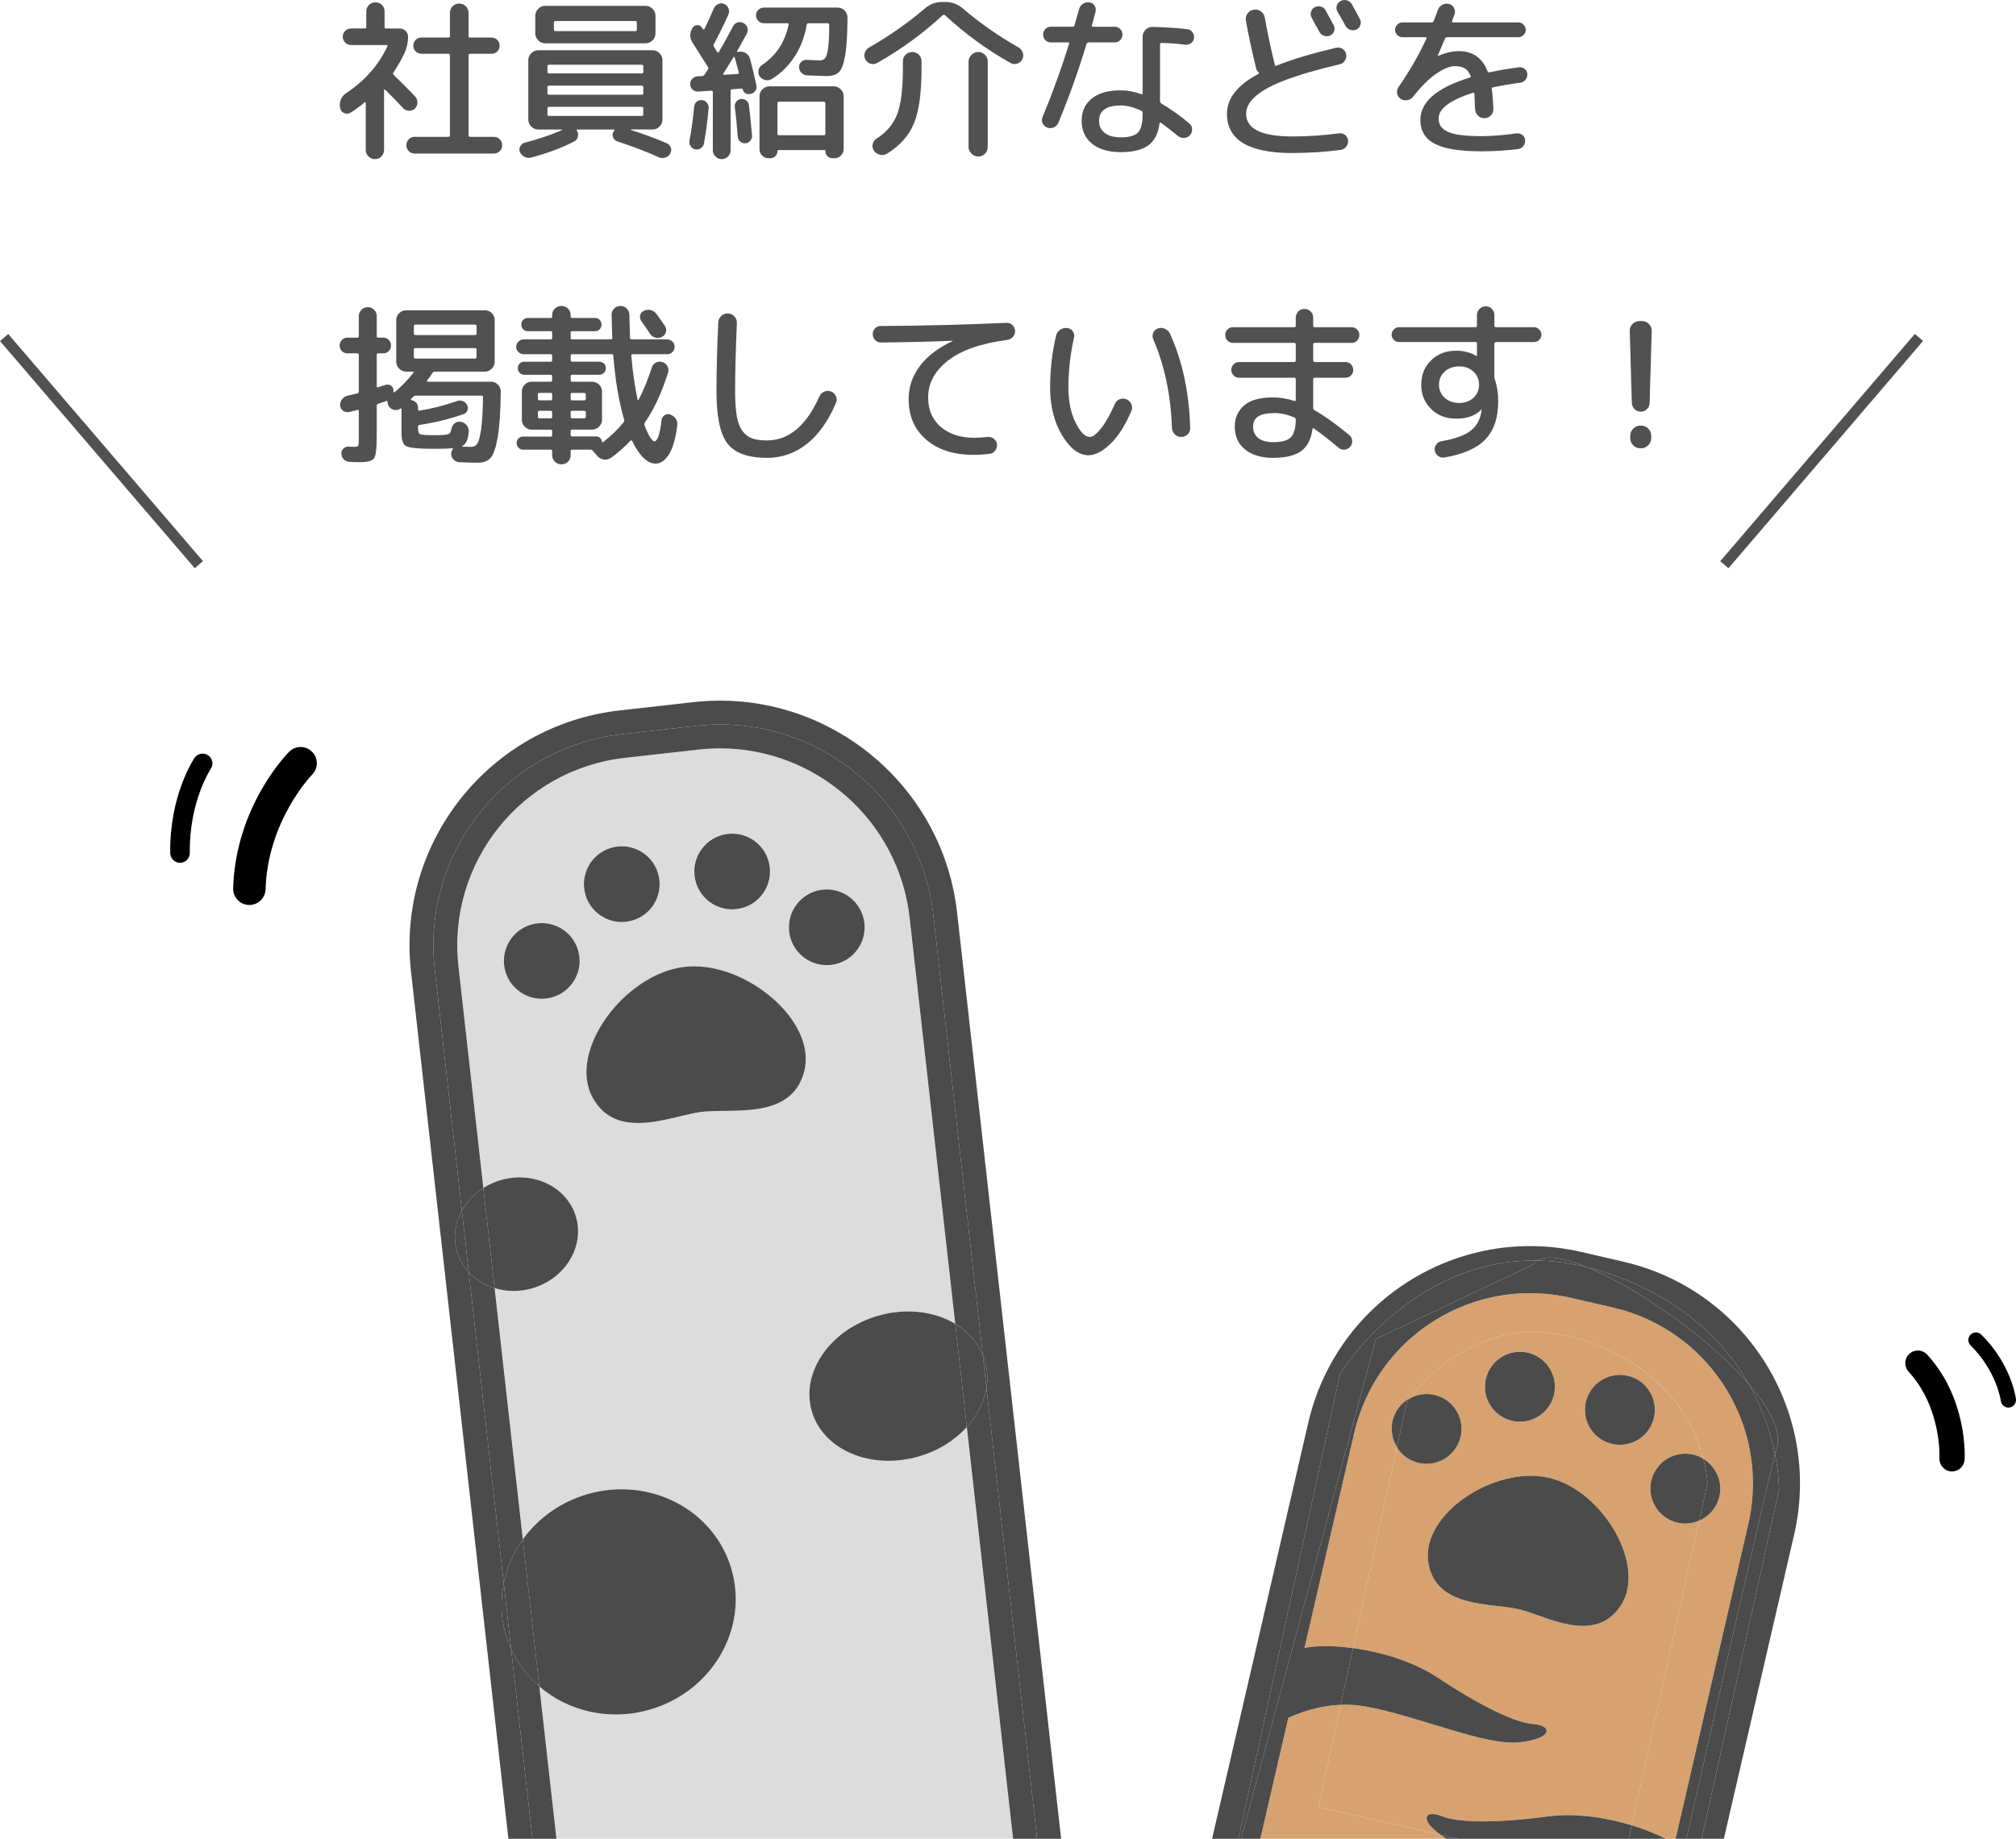
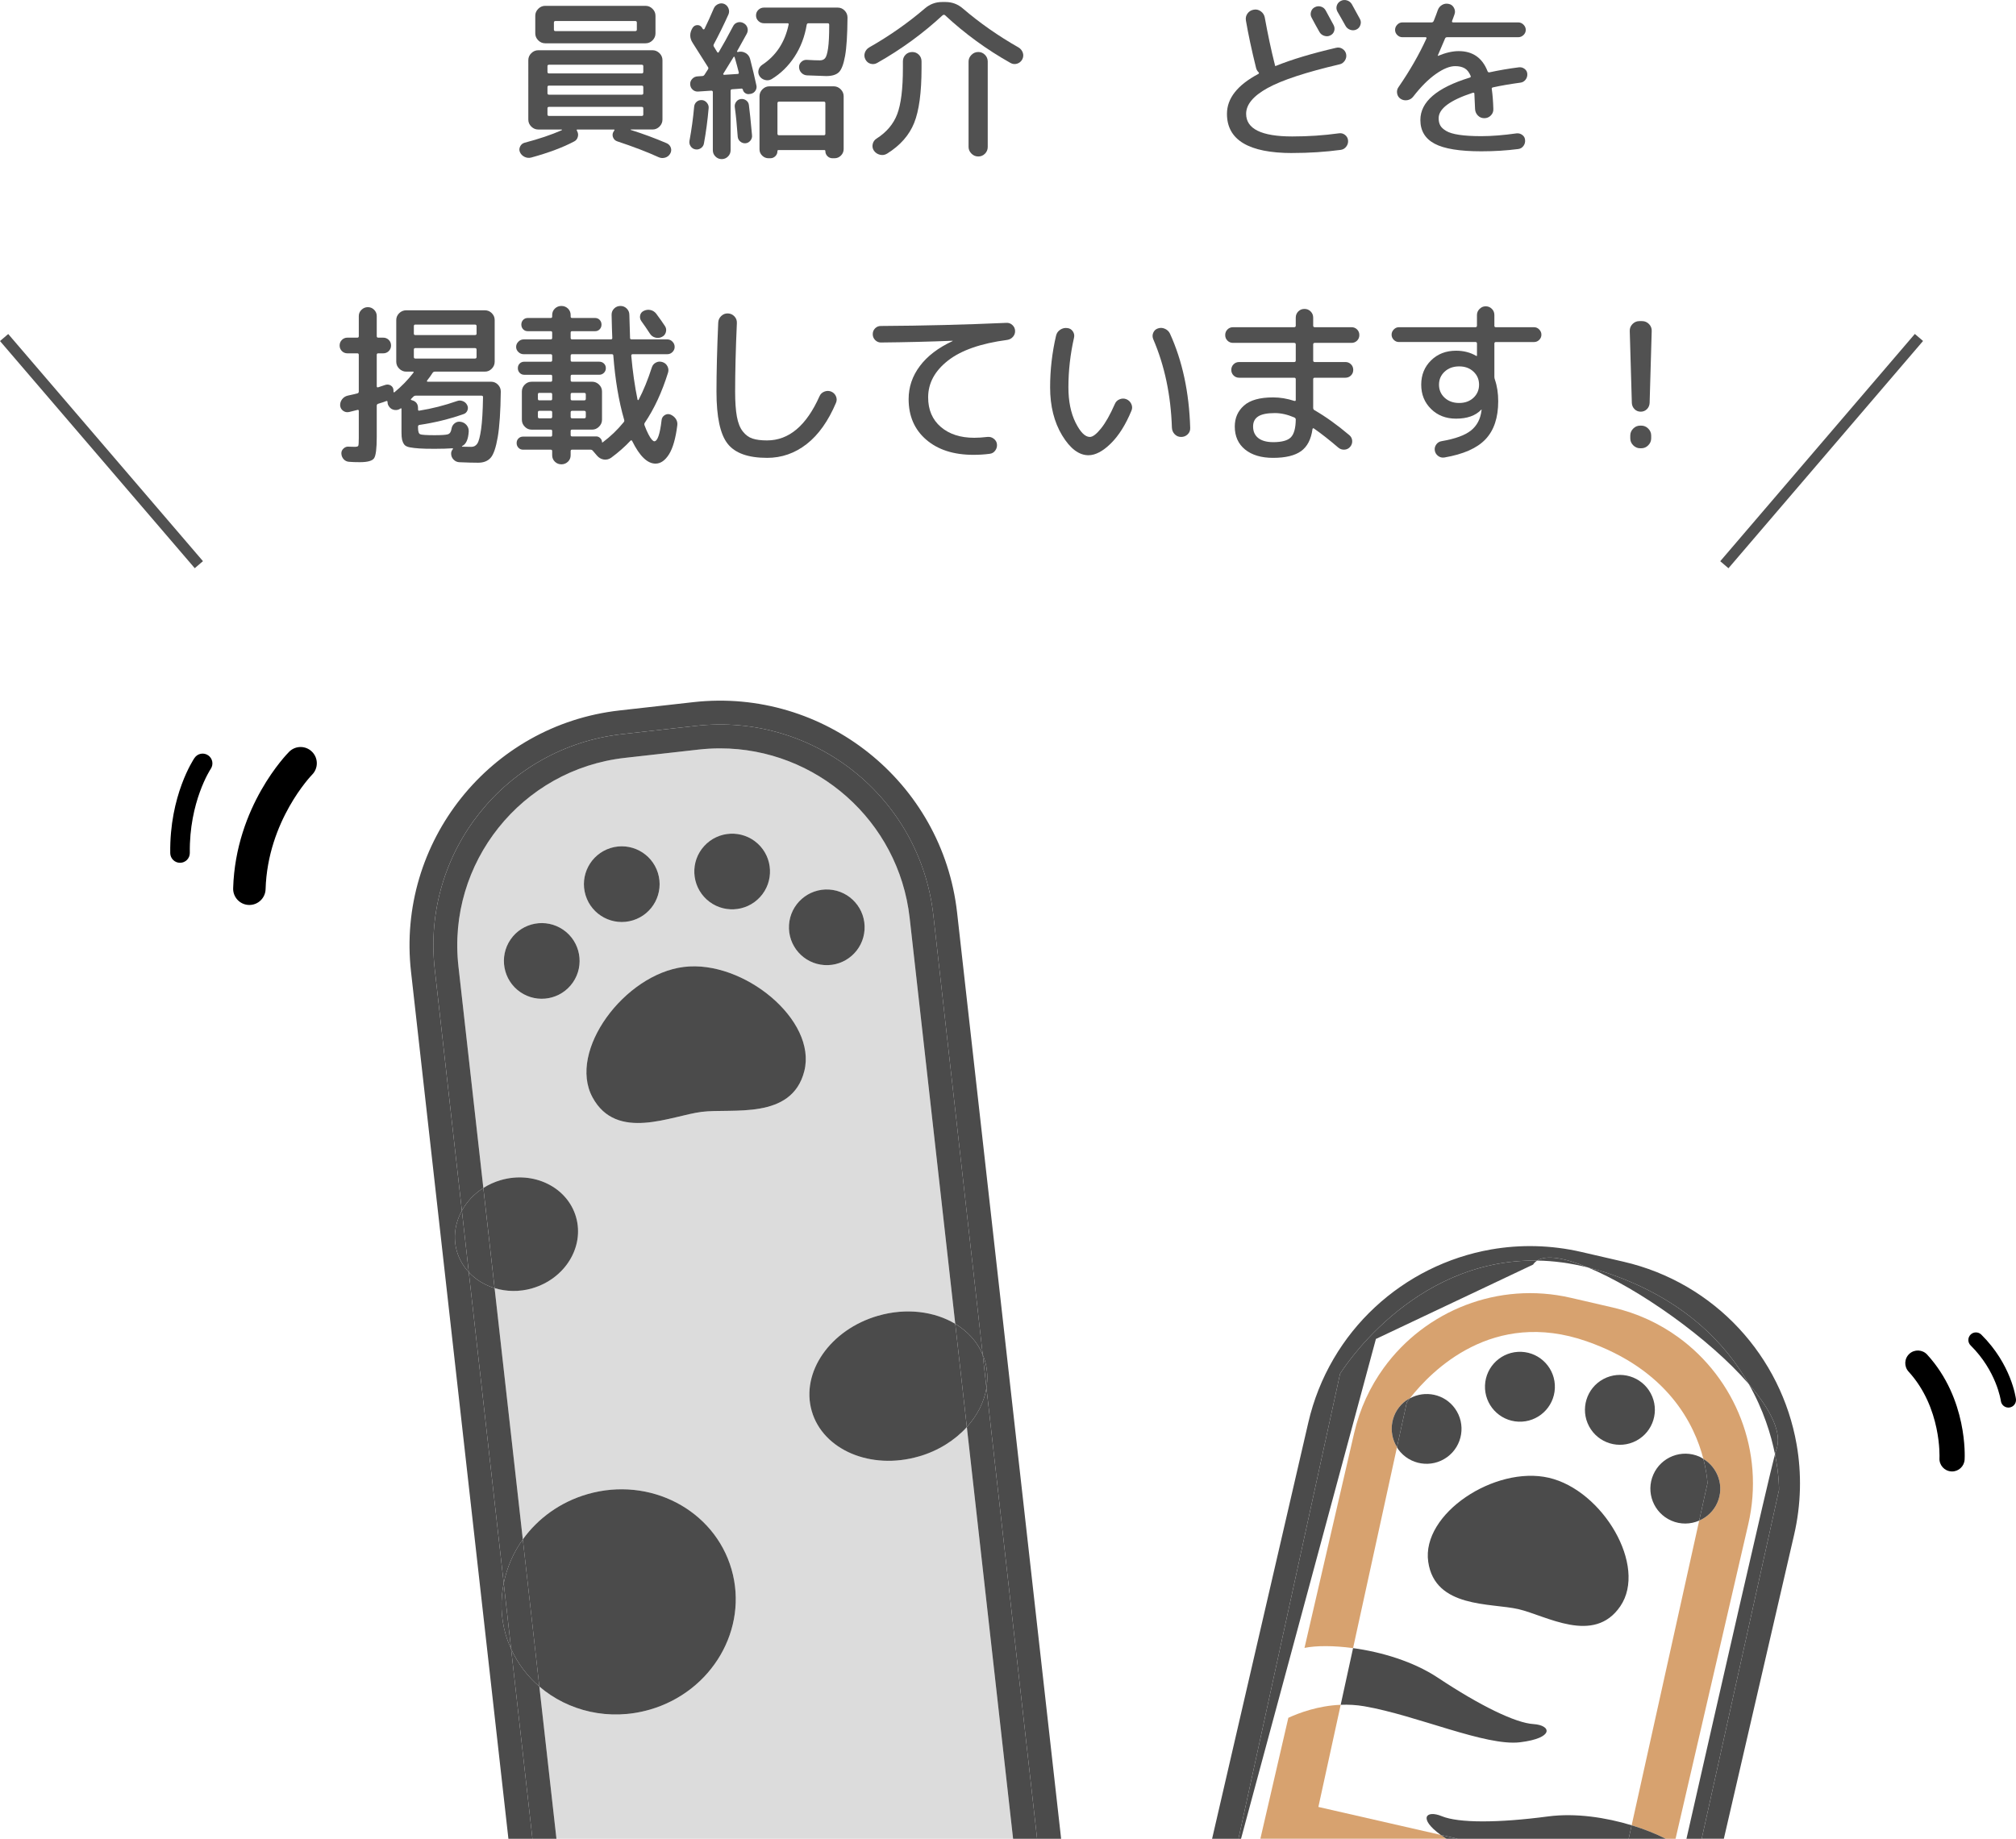
<svg xmlns="http://www.w3.org/2000/svg" id="_イヤー_2" viewBox="0 0 186.346 170">
  <defs>
    <style>.cls-1{fill:#4b4b4b;}.cls-2{fill:#dcdcdc;}.cls-3{fill:#515151;}.cls-4{fill:#d7a26f;}</style>
  </defs>
  <g id="_ザイン">
    <g>
      <rect class="cls-3" x="8.88" y="27.876" width="1" height="27.659" transform="translate(-24.883 16.145) rotate(-40.601)" />
      <rect class="cls-3" x="154.551" y="41.206" width="27.659" height="1" transform="translate(27.199 142.497) rotate(-49.435)" />
      <path d="M26.723,69.507c-.202,.202-4.945,5.041-5.172,12.616-.025,.828,.626,1.52,1.454,1.544,.016,0,.03,0,.046,0,.808,0,1.474-.643,1.498-1.455,.19-6.336,4.239-10.528,4.3-10.59,.583-.587,.58-1.534-.005-2.118-.587-.588-1.536-.586-2.121,.002Z" />
      <path d="M17.982,70.068c-.095,.14-2.32,3.468-2.246,8.808,.007,.495,.41,.892,.904,.892h.013c.499-.007,.898-.417,.892-.917-.065-4.722,1.9-7.715,1.934-7.765,.279-.413,.173-.975-.239-1.255-.414-.282-.976-.175-1.257,.237Z" />
-       <path class="cls-4" d="M133.172,169.643c-2.118-1.536-1.343-2.327,.097-1.73,1.539,.637,5.189,.637,9.823,.023,2.535-.336,5.351,.094,7.729,.817l6.242-28.167c-.796,.345-1.724,.378-2.582,0-1.633-.716-2.375-2.624-1.657-4.256,.719-1.636,2.624-2.376,4.259-1.659,.131,.058,.247,.135,.366,.207-.815-3.177-3.285-8.253-10.793-10.872-8.663-3.023-14.314,2.692-16.335,5.273,1.407-.77,3.195-.404,4.161,.929,1.045,1.445,.721,3.466-.724,4.51-1.445,1.047-3.465,.724-4.513-.722-.046-.064-.075-.134-.116-.2l-4.059,18.577c2.586,.35,5.549,1.217,7.836,2.734,3.894,2.586,7.175,4.188,8.837,4.289,1.66,.103,1.947,1.293-1.232,1.681-3.178,.388-9.533-2.484-14.393-3.326-.756-.131-1.492-.166-2.193-.137l-2.063,9.444,11.31,2.585Zm15.041-42.148c1.575-.841,3.532-.246,4.373,1.329v-.002c.84,1.576,.244,3.534-1.331,4.373-1.573,.84-3.531,.244-4.371-1.33-.839-1.575-.244-3.532,1.33-4.37Zm-7.591-2.515c1.784,.072,3.17,1.576,3.099,3.358-.072,1.784-1.574,3.171-3.358,3.1-1.783-.072-3.171-1.575-3.099-3.358,.071-1.783,1.575-3.169,3.358-3.1Zm-.265,23.791c-2.547-.589-7.717-.071-8.34-4.371-.646-4.452,6.171-8.926,11.147-7.776,4.977,1.15,9.14,8.162,6.606,11.879-2.446,3.59-6.865,.857-9.413,.268Z" />
      <path class="cls-4" d="M129.967,129.484c.113-.082,.234-.14,.353-.205,2.022-2.581,7.672-8.296,16.335-5.273,7.508,2.619,9.978,7.695,10.793,10.872,1.368,.829,1.952,2.549,1.291,4.053-.341,.776-.955,1.343-1.677,1.655l-6.242,28.167c1.19,.362,2.266,.796,3.143,1.247h.915l6.721-29.079c.779-3.377,.478-6.737-.676-9.74-1.154-3.006-3.165-5.645-5.799-7.554-1.756-1.274-3.788-2.221-6.04-2.742l-3.881-.897c-3.376-.78-6.735-.479-9.741,.675-3.003,1.154-5.644,3.166-7.553,5.799-1.273,1.755-2.222,3.787-2.742,6.039l-4.588,19.853c1.074-.219,2.692-.223,4.49,.02l4.059-18.577c-.884-1.427-.542-3.312,.839-4.313Z" />
      <path class="cls-4" d="M133.638,169.963c-.169-.11-.324-.216-.466-.32l-11.31-2.585,2.063-9.444c-2.074,.085-3.833,.74-4.84,1.204l-2.584,11.181h17.203c-.021-.013-.046-.024-.066-.037Z" />
      <path class="cls-1" d="M140.363,131.439c1.784,.071,3.286-1.316,3.358-3.1,.071-1.782-1.315-3.286-3.099-3.358-1.782-.069-3.287,1.317-3.358,3.1-.072,1.783,1.316,3.286,3.099,3.358Z" />
      <path class="cls-1" d="M129.128,133.797c.041,.066,.07,.136,.116,.2,1.048,1.446,3.068,1.769,4.513,.722,1.445-1.045,1.769-3.065,.724-4.51-.965-1.333-2.753-1.698-4.161-.929-.102,.13-.203,.259-.286,.372l-.906,4.146Z" />
      <path class="cls-1" d="M129.128,133.797l.906-4.146c.083-.112,.184-.242,.286-.372-.119,.065-.24,.123-.353,.205-1.381,1.001-1.723,2.886-.839,4.313Z" />
      <path class="cls-1" d="M157.448,134.878c-.119-.072-.235-.149-.366-.207-1.635-.717-3.54,.024-4.259,1.659-.718,1.632,.024,3.54,1.657,4.256,.858,.378,1.786,.345,2.582,0l.769-3.469c-.036-.491-.138-1.283-.383-2.239Z" />
      <path class="cls-1" d="M158.739,138.931c.661-1.503,.077-3.224-1.291-4.053,.245,.956,.347,1.748,.383,2.239l-.769,3.469c.722-.312,1.335-.879,1.677-1.655Z" />
      <path class="cls-1" d="M151.254,133.196c1.575-.84,2.171-2.797,1.331-4.373v.002c-.841-1.575-2.798-2.17-4.373-1.329-1.574,.838-2.168,2.795-1.33,4.37,.841,1.574,2.798,2.17,4.371,1.33Z" />
      <path class="cls-1" d="M149.77,148.504c2.534-3.717-1.629-10.729-6.606-11.879-4.976-1.15-11.793,3.324-11.147,7.776,.623,4.3,5.793,3.782,8.34,4.371,2.548,.589,6.967,3.322,9.413-.268Z" />
      <path class="cls-1" d="M166.068,133.543c-.708-4.045-2.582-7.774-5.343-10.74-2.762-2.967-6.422-5.176-10.661-6.155l-3.881-.897c-2.825-.653-5.662-.705-8.358-.234-4.045,.709-7.771,2.584-10.738,5.344-2.967,2.759-5.176,6.418-6.156,10.661l-8.893,38.478h2.436l9.393-42.99s6.51-10.648,18.222-10.467c.848-.553,2.566-.243,4.696,.64,.669,.168,1.346,.359,2.042,.601,6.818,2.379,10.655,6.377,12.819,10.175,2.031,2.354,3.158,4.583,2.519,6.144-.016,.038-.049,.157-.096,.337,.399,1.988,.373,3.307,.373,3.307l-7.148,32.252h2.048l6.494-28.1c.653-2.825,.704-5.66,.232-8.357Z" />
      <path class="cls-1" d="M127.18,123.792l14.531-6.877c.093-.156,.227-.272,.378-.371-11.712-.181-18.222,10.467-18.222,10.467l-9.393,42.99h.239l12.467-46.208Z" />
      <path class="cls-1" d="M161.646,127.959c-2.165-3.797-6.001-7.796-12.819-10.175-.695-.243-1.373-.433-2.042-.601,4.648,1.926,11.217,6.551,14.861,10.776Z" />
      <path class="cls-1" d="M157.293,170l7.148-32.252s.026-1.319-.373-3.307c-.744,2.845-5.256,22.66-8.182,35.56h1.407Z" />
      <path class="cls-1" d="M143.091,167.936c-4.634,.614-8.284,.614-9.823-.023-1.44-.596-2.215,.194-.097,1.73l1.56,.357h15.812l.276-1.247c-2.378-.723-5.194-1.153-7.729-.817Z" />
      <path class="cls-1" d="M126.117,157.752c4.86,.843,11.215,3.714,14.393,3.326,3.179-.388,2.892-1.578,1.232-1.681-1.662-.102-4.942-1.703-8.837-4.289-2.287-1.517-5.25-2.384-7.836-2.734l-1.145,5.24c.701-.029,1.437,.007,2.193,.137Z" />
      <path class="cls-1" d="M164.164,134.103c.639-1.561-.488-3.79-2.519-6.144,1.365,2.395,2.066,4.705,2.422,6.481,.047-.18,.081-.3,.096-.337Z" />
      <path class="cls-1" d="M142.089,116.543c1.482,.023,3.05,.226,4.696,.64-2.13-.883-3.847-1.193-4.696-.64Z" />
      <path class="cls-1" d="M150.544,170h3.42c-.878-.451-1.954-.885-3.143-1.247l-.276,1.247Z" />
-       <path class="cls-1" d="M141.711,116.915l-14.531,6.877-12.467,46.208h1.788l2.584-11.181c1.006-.464,2.766-1.119,4.84-1.204l1.145-5.24c-1.798-.243-3.416-.239-4.49-.02l4.588-19.853c.52-2.251,1.47-4.283,2.742-6.039,1.909-2.634,4.55-4.645,7.553-5.799,3.006-1.154,6.365-1.455,9.741-.675l3.881,.897c2.252,.521,4.283,1.468,6.04,2.742,2.634,1.909,4.645,4.548,5.799,7.554,1.154,3.004,1.455,6.363,.676,9.74l-6.721,29.079h1.007c2.926-12.899,7.438-32.715,8.182-35.56-.356-1.777-1.057-4.087-2.422-6.481-3.644-4.225-10.213-8.85-14.861-10.776-1.646-.414-3.214-.617-4.696-.64-.151,.099-.285,.216-.378,.371Z" />
      <path class="cls-1" d="M133.638,169.963c.02,.013,.046,.024,.066,.037h1.027l-1.56-.357c.142,.103,.297,.21,.466,.32Z" />
-       <path class="cls-2" d="M84.92,134.655c-4.422,1.278-8.848-.599-9.886-4.192-1.038-3.593,1.705-7.541,6.127-8.819,2.612-.755,5.22-.402,7.135,.748l-4.215-37.533c-1.011-8.999-8.664-15.671-17.517-15.671-.654,0-1.315,.036-1.98,.111l-6.831,.768c-9.553,1.072-16.451,9.717-15.379,19.27l2.302,20.494c.487-.309,1.028-.559,1.616-.729,3.04-.878,6.152,.65,6.95,3.414,.799,2.764-1.019,5.716-4.059,6.594-1.195,.345-2.396,.308-3.468-.02l2.609,23.233c1.394-1.939,3.457-3.458,5.976-4.185,5.765-1.666,11.726,1.444,13.316,6.946,1.59,5.502-1.795,11.312-7.559,12.978-3.736,1.08-7.548,.144-10.205-2.139l1.581,14.077h42.209l-4.275-38.067c-1.104,1.217-2.631,2.197-4.448,2.722Zm-8.273-52.414c1.93,.126,3.391,1.789,3.267,3.718-.124,1.927-1.787,3.391-3.717,3.265-1.927-.122-3.39-1.787-3.266-3.714,.124-1.93,1.787-3.391,3.716-3.269Zm-11.555-4.024c1.303-1.428,3.515-1.531,4.943-.228v-.002c1.427,1.304,1.529,3.518,.226,4.945-1.301,1.427-3.514,1.528-4.943,.227-1.426-1.303-1.529-3.516-.226-4.941Zm-12.134,12.608c-1.096,1.592-3.274,1.994-4.867,.898-1.59-1.096-1.992-3.275-.897-4.867,1.097-1.592,3.276-1.992,4.868-.896,1.59,1.096,1.992,3.275,.896,4.865Zm3.477-12.424c1.846-.573,3.806,.459,4.379,2.303,.573,1.847-.457,3.806-2.303,4.38-1.845,.573-3.806-.458-4.379-2.303-.573-1.845,.459-3.805,2.303-4.38Zm17.91,20.626c-1.156,4.56-6.665,3.42-9.476,3.767-2.809,.347-7.876,2.792-10.106-1.35-2.31-4.289,2.964-11.371,8.452-12.048,5.49-.677,12.327,4.909,11.13,9.631Z" />
+       <path class="cls-2" d="M84.92,134.655c-4.422,1.278-8.848-.599-9.886-4.192-1.038-3.593,1.705-7.541,6.127-8.819,2.612-.755,5.22-.402,7.135,.748l-4.215-37.533c-1.011-8.999-8.664-15.671-17.517-15.671-.654,0-1.315,.036-1.98,.111l-6.831,.768c-9.553,1.072-16.451,9.717-15.379,19.27l2.302,20.494c.487-.309,1.028-.559,1.616-.729,3.04-.878,6.152,.65,6.95,3.414,.799,2.764-1.019,5.716-4.059,6.594-1.195,.345-2.396,.308-3.468-.02l2.609,23.233c1.394-1.939,3.457-3.458,5.976-4.185,5.765-1.666,11.726,1.444,13.316,6.946,1.59,5.502-1.795,11.312-7.559,12.978-3.736,1.08-7.548,.144-10.205-2.139l1.581,14.077h42.209l-4.275-38.067Zm-8.273-52.414c1.93,.126,3.391,1.789,3.267,3.718-.124,1.927-1.787,3.391-3.717,3.265-1.927-.122-3.39-1.787-3.266-3.714,.124-1.93,1.787-3.391,3.716-3.269Zm-11.555-4.024c1.303-1.428,3.515-1.531,4.943-.228v-.002c1.427,1.304,1.529,3.518,.226,4.945-1.301,1.427-3.514,1.528-4.943,.227-1.426-1.303-1.529-3.516-.226-4.941Zm-12.134,12.608c-1.096,1.592-3.274,1.994-4.867,.898-1.59-1.096-1.992-3.275-.897-4.867,1.097-1.592,3.276-1.992,4.868-.896,1.59,1.096,1.992,3.275,.896,4.865Zm3.477-12.424c1.846-.573,3.806,.459,4.379,2.303,.573,1.847-.457,3.806-2.303,4.38-1.845,.573-3.806-.458-4.379-2.303-.573-1.845,.459-3.805,2.303-4.38Zm17.91,20.626c-1.156,4.56-6.665,3.42-9.476,3.767-2.809,.347-7.876,2.792-10.106-1.35-2.31-4.289,2.964-11.371,8.452-12.048,5.49-.677,12.327,4.909,11.13,9.631Z" />
      <path class="cls-1" d="M47.242,152.442c-.192-.426-.367-.864-.5-1.326-.46-1.592-.492-3.208-.182-4.744l-3.23-28.758c-.497-.539-.883-1.18-1.096-1.917-.373-1.292-.169-2.623,.458-3.766l-2.51-22.348c-1.21-10.779,6.546-20.498,17.325-21.708l6.831-.767c10.891-1.223,20.712,6.615,21.935,17.506l4.564,40.637c.079,.19,.151,.385,.21,.586,.237,.822,.268,1.661,.135,2.484l4.681,41.679h2.22l-9.616-85.632c-1.358-12.083-12.307-20.804-24.374-19.452l-6.831,.768c-11.97,1.344-20.615,12.176-19.271,24.146l9.003,80.17h2.221l-1.972-17.558Z" />
      <path class="cls-1" d="M49.853,155.923c-1.099-.944-1.997-2.119-2.61-3.481l1.972,17.558h2.219l-1.581-14.077Z" />
      <path class="cls-1" d="M89.368,131.933l4.275,38.067h2.22l-4.681-41.679c-.21,1.296-.846,2.545-1.814,3.612Z" />
      <path class="cls-1" d="M45.716,119.091c-.928-.283-1.752-.789-2.385-1.476l3.23,28.758c.293-1.452,.892-2.834,1.765-4.048l-2.609-23.233Z" />
      <path class="cls-1" d="M44.677,109.832l-2.302-20.494c-1.072-9.553,5.826-18.197,15.379-19.27l6.831-.768c.665-.075,1.326-.111,1.98-.111,8.853,0,16.506,6.672,17.517,15.671l4.215,37.533c1.146,.688,2.044,1.658,2.541,2.858l-4.564-40.637c-1.223-10.891-11.044-18.729-21.935-17.506l-6.831,.767c-10.779,1.21-18.535,10.93-17.325,21.708l2.51,22.348c.455-.829,1.132-1.559,1.984-2.1Z" />
      <path class="cls-1" d="M58.51,85.085c1.846-.574,2.877-2.533,2.303-4.38-.573-1.844-2.533-2.877-4.379-2.303-1.844,.575-2.876,2.535-2.303,4.38,.573,1.845,2.534,2.876,4.379,2.303Z" />
      <path class="cls-1" d="M52.062,85.96c-1.592-1.096-3.771-.696-4.868,.896-1.094,1.592-.693,3.771,.897,4.867,1.593,1.095,3.771,.694,4.867-.898,1.096-1.59,.694-3.769-.896-4.865Z" />
      <path class="cls-1" d="M76.197,89.224c1.93,.126,3.593-1.337,3.717-3.265,.124-1.929-1.337-3.592-3.267-3.718-1.929-.122-3.592,1.338-3.716,3.269-.124,1.927,1.339,3.592,3.266,3.714Z" />
      <path class="cls-1" d="M70.26,82.932c1.303-1.427,1.202-3.641-.226-4.945v.002c-1.428-1.303-3.64-1.2-4.943,.228-1.302,1.426-1.2,3.638,.226,4.941,1.428,1.302,3.642,1.2,4.943-.227Z" />
      <path class="cls-1" d="M63.215,89.396c-5.488,.677-10.762,7.759-8.452,12.048,2.23,4.142,7.297,1.697,10.106,1.35,2.811-.347,8.32,.793,9.476-3.767,1.197-4.722-5.64-10.309-11.13-9.631Z" />
      <path class="cls-1" d="M49.185,119.111c3.04-.878,4.857-3.831,4.059-6.594-.798-2.764-3.91-4.292-6.95-3.414-.589,.17-1.13,.419-1.616,.729l1.04,9.26c1.072,.327,2.273,.365,3.468,.02Z" />
      <path class="cls-1" d="M42.234,115.697c.213,.737,.599,1.378,1.096,1.917l-.638-5.683c-.627,1.143-.832,2.474-.458,3.766Z" />
      <path class="cls-1" d="M44.677,109.832c-.852,.541-1.529,1.271-1.984,2.1l.638,5.683c.634,.687,1.458,1.193,2.385,1.476l-1.04-9.26Z" />
      <path class="cls-1" d="M81.161,121.645c-4.422,1.278-7.165,5.226-6.127,8.819,1.038,3.593,5.464,5.47,9.886,4.192,1.817-.525,3.344-1.505,4.448-2.722l-1.071-9.54c-1.916-1.15-4.523-1.503-7.135-.748Z" />
      <path class="cls-1" d="M91.047,125.837c-.058-.202-.131-.396-.21-.586l.345,3.07c.133-.823,.102-1.662-.135-2.484Z" />
      <path class="cls-1" d="M88.297,122.393l1.071,9.54c.968-1.067,1.605-2.316,1.814-3.612l-.345-3.07c-.497-1.199-1.395-2.17-2.541-2.858Z" />
      <path class="cls-1" d="M60.058,158.063c5.765-1.666,9.149-7.476,7.559-12.978-1.59-5.502-7.551-8.612-13.316-6.946-2.519,.728-4.582,2.247-5.976,4.185l1.527,13.599c2.658,2.284,6.469,3.219,10.205,2.139Z" />
      <path class="cls-1" d="M46.742,151.117c.133,.461,.308,.899,.5,1.326l-.682-6.07c-.31,1.536-.279,3.152,.182,4.744Z" />
      <path class="cls-1" d="M49.853,155.923l-1.527-13.599c-.873,1.214-1.471,2.596-1.765,4.048l.682,6.07c.614,1.362,1.511,2.537,2.61,3.481Z" />
      <path d="M176.49,125.165c-.475,.434-.508,1.171-.073,1.646,3.057,3.344,2.86,7.907,2.855,7.998-.037,.641,.452,1.191,1.094,1.229,.023,.002,.047,.003,.07,.003,.611,0,1.124-.477,1.161-1.096,.014-.227,.29-5.603-3.462-9.707-.435-.475-1.171-.507-1.646-.073Z" />
      <path d="M183.138,123.389c-.277-.272-.722-.271-.993,.005-.273,.276-.271,.721,.005,.993,2.403,2.377,2.79,5.079,2.797,5.134,.045,.354,.348,.614,.696,.614,.029,0,.058-.002,.087-.005,.386-.048,.659-.398,.611-.783-.017-.13-.427-3.212-3.203-5.958Z" />
      <g>
-         <path class="cls-3" d="M37.416,4.855c-.29,.614-.639,1.23-1.047,1.854-.054,.075-.043,.15,.032,.224,.784,.763,1.444,1.428,1.981,1.998,.139,.16,.206,.348,.201,.562-.005,.217-.084,.397-.233,.549-.151,.139-.33,.206-.54,.201-.209-.005-.389-.082-.539-.235-.687-.73-1.24-1.299-1.659-1.707-.022-.021-.046-.026-.072-.015-.027,.01-.041,.026-.041,.049v5.522c0,.237-.08,.438-.241,.603-.161,.168-.36,.25-.596,.25s-.438-.082-.605-.25c-.166-.165-.249-.366-.249-.603v-4.347c0-.023-.012-.041-.032-.057-.022-.018-.044-.013-.064,.008-.409,.343-.838,.66-1.289,.949-.193,.119-.394,.137-.603,.049-.21-.085-.336-.242-.379-.467v-.015c-.054-.268-.03-.529,.072-.781,.103-.253,.267-.449,.491-.588,1.718-1.14,2.985-2.578,3.801-4.316,.043-.088,.015-.129-.081-.129h-3.269c-.214,0-.397-.075-.547-.227-.151-.15-.226-.327-.226-.531,0-.214,.075-.397,.226-.547,.15-.15,.333-.227,.547-.227h1.257c.097,0,.144-.046,.144-.144V1.055c0-.235,.084-.433,.25-.596,.166-.16,.367-.242,.603-.242s.436,.082,.597,.242c.16,.162,.241,.361,.241,.596v1.433c0,.098,.048,.144,.144,.144h1.272c.204,0,.382,.077,.532,.227,.15,.15,.224,.333,.224,.547,0,.526-.102,1.011-.306,1.449Zm8.245,7.796c.205,0,.382,.075,.532,.224,.15,.15,.226,.333,.226,.547,0,.217-.076,.397-.226,.549-.151,.15-.327,.224-.532,.224h-7.342c-.205,0-.382-.075-.532-.224-.15-.152-.224-.333-.224-.549,0-.214,.075-.397,.224-.547,.151-.15,.327-.224,.532-.224h3.123c.097,0,.146-.044,.146-.129V5.113c0-.095-.049-.144-.146-.144h-2.496c-.204,0-.379-.072-.523-.217-.146-.144-.218-.32-.218-.523,0-.214,.072-.394,.218-.539,.144-.147,.32-.219,.523-.219h2.496c.097,0,.146-.041,.146-.129V1.199c0-.245,.082-.451,.249-.619s.374-.25,.62-.25c.236,0,.438,.082,.605,.25s.249,.374,.249,.619V3.342c0,.088,.049,.129,.146,.129h1.98c.205,0,.379,.072,.525,.219,.144,.144,.217,.325,.217,.539,0,.204-.07,.379-.209,.523-.141,.144-.317,.217-.532,.217h-1.98c-.097,0-.146,.049-.146,.144v7.409c0,.085,.049,.129,.146,.129h2.206Z" />
        <path class="cls-3" d="M49.092,14.567c-.205,.054-.406,.031-.605-.064-.199-.098-.34-.242-.427-.436-.075-.17-.07-.345,.017-.523,.085-.175,.219-.291,.402-.345,1.342-.353,2.49-.74,3.446-1.16,.01-.01,.017-.023,.017-.039,0-.018-.006-.026-.017-.026h-2.173c-.247,0-.461-.09-.645-.273s-.273-.397-.273-.645V5.564c0-.247,.09-.461,.273-.645,.183-.18,.397-.273,.645-.273h10.564c.247,0,.461,.093,.645,.273,.182,.183,.273,.397,.273,.645v5.491c0,.247-.092,.461-.273,.645-.183,.183-.397,.273-.645,.273h-2.013c-.01,.01-.015,.023-.015,.034,1.159,.364,2.276,.779,3.349,1.24,.183,.085,.307,.222,.371,.41s.043,.374-.064,.557c-.108,.18-.263,.302-.467,.361-.205,.059-.403,.046-.597-.041-1.052-.482-2.324-.969-3.817-1.464-.171-.054-.298-.162-.378-.33-.081-.168-.084-.335-.008-.508,.021-.041,.053-.095,.097-.16,.043-.064,.032-.098-.032-.098h-3.366c-.076,0-.092,.034-.049,.098v.015c.01,.01,.017,.021,.017,.034,.097,.17,.117,.351,.064,.539-.054,.188-.161,.325-.322,.41-1.053,.559-2.383,1.057-3.993,1.498Zm1.303-14.027h9.276c.247,0,.461,.093,.645,.276,.183,.18,.273,.397,.273,.642v1.627c0,.247-.09,.461-.273,.645s-.397,.273-.645,.273h-9.276c-.246,0-.461-.09-.643-.273-.183-.183-.275-.397-.275-.645V1.457c0-.245,.092-.461,.275-.642,.182-.183,.397-.276,.643-.276Zm.21,5.574v.531c0,.095,.048,.144,.144,.144h8.567c.097,0,.146-.049,.146-.144v-.531c0-.088-.049-.129-.146-.129h-8.567c-.097,0-.144,.041-.144,.129Zm0,1.931v.58c0,.085,.048,.129,.144,.129h8.567c.097,0,.146-.044,.146-.129v-.58c0-.085-.049-.129-.146-.129h-8.567c-.097,0-.144,.044-.144,.129Zm0,2.545c0,.085,.048,.129,.144,.129h8.567c.097,0,.146-.044,.146-.129v-.58c0-.085-.049-.129-.146-.129h-8.567c-.097,0-.144,.044-.144,.129v.58Zm8.261-7.858v-.645c0-.095-.049-.144-.146-.144h-7.375c-.097,0-.146,.049-.146,.144v.645c0,.095,.049,.144,.146,.144h7.375c.097,0,.146-.049,.146-.144Z" />
        <path class="cls-3" d="M64.785,13.698c-.156,.106-.325,.144-.508,.111-.182-.031-.327-.126-.434-.281s-.144-.325-.112-.508c.193-1.042,.338-2.099,.434-3.171,.022-.183,.099-.33,.233-.443s.293-.162,.476-.152c.182,.01,.338,.093,.467,.247,.129,.157,.183,.325,.161,.508-.097,1.116-.241,2.202-.434,3.254-.032,.183-.126,.327-.282,.436Zm.33-6.78c.043-.054,.097-.137,.161-.25s.119-.196,.161-.25c.054-.075,.054-.15,0-.224-.538-.859-1.009-1.606-1.417-2.238-.29-.451-.29-.913,0-1.387,.107-.16,.251-.242,.434-.247,.182-.005,.327,.072,.434,.232,.01,.01,.024,.034,.04,.064,.017,.034,.03,.054,.041,.064,.01,.023,.032,.034,.064,.034s.058-.01,.08-.034c.29-.59,.58-1.23,.87-1.916,.085-.183,.222-.315,.41-.394s.374-.082,.556-.008c.183,.085,.312,.222,.387,.41s.075,.374,0,.554c-.419,.936-.87,1.854-1.352,2.756-.044,.085-.044,.16,0,.224,.032,.054,.082,.137,.152,.25s.121,.196,.153,.25c.054,.075,.102,.08,.146,.015,.385-.645,.826-1.439,1.32-2.385,.085-.18,.223-.302,.41-.361,.188-.059,.374-.041,.556,.057,.183,.095,.304,.237,.364,.425,.058,.188,.04,.374-.057,.557-.268,.492-.57,1.036-.902,1.627-.01,.01-.005,.026,.017,.046,.021,.023,.043,.028,.064,.018,.246-.064,.48-.036,.7,.088s.362,.309,.427,.554c.236,.913,.429,1.725,.58,2.434,.043,.17,.015,.335-.081,.49-.095,.157-.236,.255-.418,.299l-.113,.015c-.151,.034-.287,.008-.41-.072-.124-.08-.202-.196-.233-.345-.022-.054-.059-.082-.113-.082l-.87,.064c-.097,0-.144,.049-.144,.147v5.491c0,.224-.08,.418-.241,.577-.161,.162-.354,.242-.58,.242s-.419-.08-.58-.242c-.161-.16-.241-.353-.241-.577v-5.38c0-.085-.049-.129-.146-.129l-1.223,.082c-.193,.01-.36-.049-.499-.178-.141-.129-.215-.291-.226-.485-.012-.191,.05-.361,.184-.505,.134-.147,.298-.224,.491-.235l.436-.031c.085,0,.155-.039,.209-.113Zm1.739-.098c-.01,.023-.008,.044,.009,.064,.015,.023,.04,.034,.072,.034l1.24-.08c.097,0,.134-.049,.112-.147-.107-.428-.231-.884-.37-1.366-.032-.098-.07-.113-.113-.049-.204,.343-.521,.859-.95,1.544Zm2.046,6.427c-.171,.01-.327-.041-.467-.155-.141-.111-.22-.26-.242-.441-.075-1.065-.166-1.983-.273-2.753-.022-.173,.021-.335,.129-.485,.107-.15,.251-.235,.434-.258,.183-.021,.347,.023,.491,.129,.146,.108,.228,.247,.25,.42,.075,.547,.171,1.48,.29,2.8,.021,.183-.03,.351-.153,.5s-.277,.232-.459,.242ZM77.435,.702c.247,0,.459,.09,.637,.273,.177,.183,.266,.397,.266,.645-.012,1.598-.086,2.784-.226,3.558-.141,.773-.333,1.276-.58,1.506-.247,.232-.633,.348-1.159,.348-.193,0-.784-.023-1.772-.064-.204-.01-.375-.088-.514-.227-.141-.139-.215-.312-.226-.516-.012-.193,.055-.358,.201-.498,.144-.139,.313-.204,.507-.193,.516,.031,.918,.046,1.208,.046,.215,0,.379-.064,.491-.201,.113-.134,.204-.438,.275-.918,.07-.477,.104-1.199,.104-2.166,0-.095-.043-.144-.129-.144h-1.788c-.085,0-.139,.044-.161,.129-.182,1.106-.558,2.093-1.127,2.962-.57,.871-1.277,1.562-2.126,2.078-.193,.108-.397,.131-.612,.072s-.382-.178-.499-.361c-.108-.173-.137-.358-.089-.557,.049-.199,.159-.356,.33-.474,1.289-.848,2.104-2.088,2.448-3.72,.022-.085-.01-.129-.097-.129h-2.173c-.205,0-.379-.07-.523-.209-.146-.139-.218-.312-.218-.516s.072-.376,.218-.516c.144-.139,.318-.209,.523-.209h6.811Zm-6.233,13.929h-.161c-.224,0-.422-.08-.588-.242-.166-.16-.249-.353-.249-.58v-4.911c0-.247,.09-.461,.273-.645,.183-.18,.397-.273,.645-.273h5.942c.246,0,.461,.093,.643,.273,.183,.183,.275,.397,.275,.645v4.88c0,.235-.084,.438-.25,.603-.166,.168-.367,.25-.603,.25h-.178c-.182,0-.338-.064-.467-.193s-.193-.284-.193-.467c0-.064-.032-.098-.097-.098h-4.235c-.064,0-.097,.034-.097,.098,0,.183-.064,.338-.193,.467s-.285,.193-.468,.193Zm.661-5.089v2.818c0,.098,.048,.144,.144,.144h4.155c.086,0,.129-.046,.129-.144v-2.818c0-.095-.043-.144-.129-.144h-4.155c-.097,0-.144,.049-.144,.144Z" />
        <path class="cls-3" d="M81.075,5.822c-.193,.108-.394,.131-.605,.072-.209-.059-.367-.191-.474-.394-.108-.204-.126-.41-.057-.619s.201-.374,.394-.492c1.868-1.062,3.586-2.264,5.154-3.607,.461-.397,.993-.596,1.593-.596h.322c.602,0,1.133,.199,1.595,.596,1.567,1.343,3.286,2.545,5.154,3.607,.193,.119,.325,.284,.394,.492s.05,.415-.057,.619c-.107,.193-.266,.322-.474,.387-.21,.064-.411,.044-.605-.064-2.2-1.235-4.224-2.71-6.071-4.429-.064-.041-.134-.036-.209,.018-1.815,1.683-3.832,3.156-6.055,4.411Zm2.383-.144c0-.247,.082-.454,.249-.621,.166-.165,.374-.247,.62-.247,.236,0,.437,.082,.605,.247,.166,.168,.249,.374,.249,.621v.629c0,2.243-.228,3.932-.684,5.063s-1.285,2.075-2.488,2.826c-.204,.129-.424,.168-.66,.113s-.424-.178-.563-.371c-.129-.183-.169-.387-.121-.611,.049-.224,.169-.397,.362-.516,.923-.59,1.56-1.343,1.909-2.264,.348-.918,.523-2.331,.523-4.241v-.629Zm6.07,.015c0-.235,.089-.443,.267-.619,.177-.178,.388-.266,.635-.266,.236,0,.44,.085,.612,.258,.171,.17,.258,.379,.258,.626v7.892c0,.247-.086,.456-.258,.629-.173,.17-.376,.255-.612,.255-.247,0-.459-.088-.635-.266-.178-.175-.267-.384-.267-.619V5.693Z" />
-         <path class="cls-3" d="M97.412,11.772c-.199,.093-.401,.101-.605,.026-.204-.077-.348-.211-.434-.405s-.086-.384,0-.577c.945-2.3,1.761-4.553,2.448-6.765,.022-.085-.01-.129-.097-.129h-1.578c-.205,0-.376-.07-.516-.209s-.21-.312-.21-.516,.071-.376,.21-.516,.311-.209,.516-.209h1.997c.097,0,.155-.044,.177-.129,.215-.75,.354-1.245,.419-1.482,.054-.214,.171-.384,.354-.505,.182-.124,.38-.17,.596-.139,.204,.023,.362,.119,.476,.291,.112,.173,.147,.358,.104,.562-.076,.291-.188,.714-.339,1.274-.021,.085,.012,.129,.097,.129h1.998c.204,0,.375,.07,.514,.209s.21,.312,.21,.516-.071,.376-.21,.516-.311,.209-.514,.209h-2.416c-.076,0-.135,.049-.178,.144-.73,2.426-1.595,4.847-2.592,7.262-.086,.206-.228,.353-.427,.443Zm12.327-9.075c.204,.023,.365,.113,.483,.276,.117,.16,.166,.343,.144,.547-.022,.193-.112,.348-.273,.467s-.338,.168-.531,.144c-.784-.095-1.509-.15-2.175-.16-.107,0-.161,.044-.161,.129v5.282c0,.064,.043,.129,.129,.193,.891,.526,1.751,1.137,2.577,1.836,.161,.139,.246,.312,.258,.523,.01,.209-.054,.394-.193,.554-.139,.162-.317,.25-.531,.266-.215,.015-.409-.044-.58-.186-.623-.503-1.143-.905-1.562-1.207-.075-.054-.124-.039-.144,.049-.119,.933-.465,1.609-1.039,2.029-.575,.418-1.421,.626-2.537,.626-1.138,0-2.026-.26-2.664-.781-.639-.521-.959-1.225-.959-2.117,0-.869,.315-1.557,.942-2.062,.628-.503,1.522-.755,2.681-.755,.59,0,1.218,.119,1.885,.353,.086,.023,.129-.01,.129-.095V3.391c0-.247,.092-.461,.273-.645,.183-.183,.397-.268,.645-.258,1.245,.034,2.314,.103,3.205,.209Zm-4.122,7.861v-.129c0-.088-.032-.147-.097-.178-.699-.333-1.337-.5-1.917-.5-1.342,0-2.012,.474-2.012,1.418,0,.482,.177,.859,.531,1.127s.848,.402,1.481,.402c.773,0,1.302-.15,1.587-.451,.284-.299,.427-.864,.427-1.689Z" />
        <path class="cls-3" d="M119.45,14.149c-4.026,0-6.038-1.209-6.038-3.625,0-1.428,.965-2.658,2.898-3.687,.075-.044,.081-.098,.017-.162-.119-.119-.193-.253-.226-.402-.409-1.653-.719-3.107-.935-4.365-.043-.245,.005-.467,.146-.66,.139-.193,.333-.312,.579-.353,.237-.044,.454,.008,.652,.152s.32,.335,.364,.572c.289,1.588,.589,3.001,.901,4.236,.022,.064,.032,.111,.032,.144,0,.095,.043,.124,.129,.08,1.428-.58,3.269-1.132,5.524-1.658,.215-.054,.414-.023,.596,.095,.183,.119,.295,.281,.339,.485,.043,.214,.003,.415-.121,.603s-.287,.304-.491,.345c-3.113,.73-5.33,1.462-6.651,2.191-1.32,.73-1.98,1.524-1.98,2.382,0,1.395,1.422,2.093,4.267,2.093,1.471,0,2.904-.095,4.3-.289,.214-.034,.405,.015,.571,.144s.26,.296,.282,.5c.022,.214-.032,.407-.161,.577-.129,.173-.295,.276-.499,.307-1.439,.193-2.936,.291-4.494,.291Zm2.078-13.481c.182-.095,.373-.113,.571-.057,.199,.059,.347,.18,.443,.364,.161,.289,.402,.735,.724,1.335,.097,.183,.116,.369,.057,.557s-.18,.325-.362,.41c-.171,.088-.357,.098-.556,.034s-.347-.183-.443-.356c-.085-.15-.209-.369-.37-.66-.161-.289-.28-.51-.354-.66-.097-.17-.115-.353-.057-.547,.059-.193,.175-.333,.347-.42Zm2.037-.152c.059-.188,.18-.33,.362-.428,.183-.095,.374-.113,.572-.054s.352,.178,.459,.361c.171,.302,.419,.753,.741,1.353,.097,.17,.112,.356,.048,.554s-.188,.343-.37,.428c-.183,.085-.374,.093-.572,.023s-.345-.196-.442-.379c-.076-.15-.2-.369-.371-.66-.171-.289-.295-.503-.37-.645-.097-.18-.116-.366-.057-.554Z" />
        <path class="cls-3" d="M129.628,3.44c-.183,0-.34-.067-.474-.201-.135-.134-.202-.294-.202-.477,0-.18,.067-.343,.202-.482,.134-.139,.291-.209,.474-.209h2.706c.085,0,.15-.049,.193-.144,.171-.431,.295-.758,.37-.982,.075-.217,.209-.379,.402-.492s.403-.142,.629-.088c.204,.041,.36,.162,.467,.361s.124,.4,.048,.603c-.021,.054-.055,.152-.104,.291-.048,.139-.089,.247-.121,.322-.021,.085,.012,.129,.097,.129h6.024c.182,0,.343,.07,.483,.209,.139,.139,.209,.302,.209,.482,0,.183-.07,.343-.209,.477-.141,.134-.302,.201-.483,.201h-6.57c-.097,0-.161,.036-.193,.111-.054,.129-.28,.655-.677,1.58v.031h.032c.697-.289,1.332-.436,1.9-.436,1.299,0,2.19,.624,2.673,1.869,.043,.075,.097,.108,.161,.095,.88-.191,1.793-.348,2.738-.467,.193-.021,.367,.028,.523,.147,.155,.116,.238,.273,.249,.467,.012,.204-.045,.384-.169,.539s-.281,.245-.474,.266c-.945,.129-1.788,.273-2.529,.436-.097,.021-.134,.075-.112,.16,.075,.526,.124,1.14,.144,1.836,.01,.237-.067,.438-.233,.603-.166,.168-.367,.25-.603,.25-.237,0-.436-.082-.597-.25-.16-.165-.246-.366-.257-.603-.022-.645-.044-1.116-.064-1.415,0-.077-.049-.103-.146-.082-2.104,.688-3.156,1.472-3.156,2.351,0,.258,.048,.48,.144,.66,.097,.183,.278,.356,.548,.516,.268,.162,.673,.284,1.216,.364,.541,.08,1.221,.121,2.037,.121,.955,0,2.041-.088,3.254-.258,.193-.023,.37,.026,.531,.144s.247,.273,.258,.467c.022,.204-.03,.389-.153,.557-.124,.165-.287,.258-.491,.281-1.074,.139-2.206,.209-3.398,.209-1.997,0-3.435-.232-4.316-.701-.88-.467-1.32-1.199-1.32-2.197,0-1.676,1.518-2.98,4.557-3.914,.097-.021,.124-.08,.081-.178-.141-.333-.325-.562-.556-.691s-.518-.193-.862-.193c-.504,0-1.1,.24-1.787,.724-.687,.482-1.386,1.181-2.093,2.093-.141,.183-.322,.291-.548,.33-.226,.036-.429-.003-.612-.121s-.293-.286-.33-.508c-.037-.219,.008-.415,.137-.588,1.042-1.513,1.9-3.011,2.577-4.494,.01-.021,.008-.044-.008-.072-.017-.026-.04-.039-.072-.039h-2.142Z" />
        <path class="cls-3" d="M32.118,32.667c-.204,0-.376-.07-.516-.209-.139-.142-.209-.312-.209-.516s.07-.376,.209-.516,.312-.209,.516-.209h.918c.086,0,.129-.049,.129-.147v-1.851c0-.224,.082-.418,.25-.58,.166-.16,.362-.242,.588-.242s.418,.082,.579,.242c.161,.162,.242,.356,.242,.58v1.851c0,.098,.043,.147,.129,.147h.467c.204,0,.375,.07,.516,.209,.139,.139,.209,.312,.209,.516s-.07,.374-.209,.516c-.141,.139-.312,.209-.516,.209h-.467c-.086,0-.129,.046-.129,.144v2.898c0,.088,.043,.119,.129,.098,.075-.023,.187-.059,.338-.113s.263-.09,.338-.113c.183-.052,.349-.031,.5,.064,.15,.098,.231,.237,.241,.42v.144c0,.021,.01,.041,.032,.057s.037,.018,.049,.008c.675-.559,1.261-1.16,1.754-1.805,.054-.075,.037-.111-.048-.111h-.612c-.247,0-.461-.093-.645-.276-.182-.18-.273-.397-.273-.642v-3.849c0-.247,.092-.459,.273-.637,.183-.178,.397-.266,.645-.266h7.279c.246,0,.459,.088,.635,.266,.178,.178,.266,.389,.266,.637v3.849c0,.245-.088,.461-.266,.642-.177,.183-.389,.276-.635,.276h-4.623c-.097,0-.171,.041-.226,.129-.139,.224-.3,.449-.482,.675-.054,.085-.039,.129,.048,.129h5.846c.247,0,.459,.088,.635,.266,.178,.178,.267,.389,.267,.637-.022,1.846-.116,3.251-.282,4.218s-.384,1.604-.652,1.908c-.268,.307-.655,.459-1.159,.459-.463,0-1.042-.015-1.74-.046-.204-.01-.378-.09-.523-.235-.144-.144-.223-.32-.233-.523-.01-.16,.037-.307,.146-.436,.021-.021,.028-.041,.023-.064-.005-.021-.018-.031-.04-.031-.419,.031-.972,.049-1.659,.049-.611,0-1.084-.01-1.417-.034-.333-.021-.625-.057-.878-.103-.253-.049-.424-.137-.516-.266s-.155-.276-.193-.436c-.037-.162-.055-.392-.055-.694v-2.14c0-.077-.032-.093-.097-.049-.161,.119-.347,.16-.556,.129-.21-.034-.374-.134-.491-.307-.097-.129-.146-.268-.146-.418,0-.088-.037-.119-.112-.098-.119,.054-.376,.139-.773,.258-.075,.034-.112,.093-.112,.178v2.882c0,1.062-.081,1.717-.242,1.964s-.601,.371-1.32,.371c-.376,0-.704-.01-.982-.034-.204-.01-.374-.088-.508-.232-.134-.147-.206-.32-.217-.523-.012-.183,.055-.343,.201-.477,.144-.134,.308-.191,.491-.168,.15,.01,.327,.015,.531,.015,.193,0,.307-.031,.338-.095,.032-.064,.049-.312,.049-.742v-2.48c0-.085-.043-.119-.129-.095l-.773,.193c-.204,.041-.385,.005-.547-.113s-.253-.278-.275-.482c-.01-.217,.049-.41,.178-.58,.129-.173,.3-.286,.514-.338,.451-.098,.752-.168,.902-.211,.086-.021,.129-.08,.129-.175v-3.382c0-.098-.043-.144-.129-.144h-.918Zm6.087,4.009l-.209,.209c-.044,.044-.022,.082,.064,.113,.387,.095,.58,.343,.58,.74v.113c0,.098,.043,.134,.128,.113,1.15-.183,2.309-.477,3.479-.887,.171-.064,.348-.062,.531,.008s.317,.191,.402,.364c.086,.16,.094,.327,.024,.5-.07,.17-.191,.284-.362,.338-1.32,.461-2.679,.794-4.075,.998-.085,.021-.128,.07-.128,.144v.113c0,.343,.064,.544,.192,.603,.129,.059,.575,.09,1.337,.09,.634,0,1.042-.028,1.225-.082,.182-.054,.295-.219,.338-.498,.032-.217,.129-.387,.29-.516s.343-.178,.548-.144c.226,.031,.41,.134,.556,.304,.144,.173,.211,.371,.201,.596-.043,.719-.241,1.165-.596,1.338-.022,.01-.032,.023-.032,.039,0,.018,.01,.026,.032,.026,.226,.01,.504,.015,.837,.015,.236,0,.422-.101,.556-.307,.134-.204,.25-.645,.347-1.328,.097-.681,.156-1.673,.177-2.97,0-.088-.048-.129-.144-.129h-6.071c-.086,0-.161,.031-.226,.095Zm.049-6.523v.694c0,.085,.043,.129,.129,.129h5.524c.097,0,.144-.044,.144-.129v-.694c0-.095-.048-.144-.144-.144h-5.524c-.086,0-.129,.049-.129,.144Zm0,2.176v.675c0,.095,.043,.144,.129,.144h5.524c.097,0,.144-.049,.144-.144v-.675c0-.098-.048-.147-.144-.147h-5.524c-.086,0-.129,.049-.129,.147Z" />
        <path class="cls-3" d="M48.399,32.747c-.182,0-.343-.067-.482-.201-.141-.134-.21-.294-.21-.474,0-.183,.07-.345,.21-.485,.139-.139,.3-.209,.482-.209h2.512c.086,0,.129-.049,.129-.144v-.485c0-.085-.043-.129-.129-.129h-2.126c-.171,0-.313-.057-.427-.175-.112-.119-.169-.263-.169-.436s.057-.317,.169-.436c.113-.116,.255-.175,.427-.175h2.126c.086,0,.129-.044,.129-.129v-.144c0-.237,.084-.436,.25-.598,.166-.16,.367-.24,.603-.24s.438,.08,.605,.24c.166,.162,.249,.361,.249,.598v.144c0,.085,.044,.129,.129,.129h2.126c.173,0,.315,.059,.427,.175,.113,.119,.17,.263,.17,.436s-.057,.317-.17,.436c-.112,.119-.254,.175-.427,.175h-2.126c-.085,0-.129,.044-.129,.129v.485c0,.095,.044,.144,.129,.144h3.591c.086,0,.129-.044,.129-.129-.022-.472-.043-1.191-.064-2.158,0-.224,.081-.415,.242-.572,.161-.155,.353-.232,.579-.232s.419,.08,.58,.24c.161,.162,.241,.356,.241,.58,.022,.956,.044,1.671,.064,2.142,0,.085,.049,.129,.146,.129h3.301c.182,0,.34,.07,.474,.209,.135,.139,.202,.302,.202,.485,0,.18-.067,.34-.202,.474-.134,.134-.293,.201-.474,.201h-3.205c-.086,0-.129,.049-.129,.144,.129,1.462,.322,2.813,.58,4.058,.01,.023,.026,.036,.048,.041s.037-.003,.049-.023c.45-.861,.859-1.859,1.223-2.996,.064-.204,.191-.356,.379-.451,.187-.098,.383-.113,.588-.049,.214,.064,.373,.193,.474,.387s.121,.392,.057,.596c-.558,1.794-1.272,3.333-2.142,4.623-.053,.075-.064,.155-.032,.24,.119,.322,.24,.603,.362,.838,.124,.237,.231,.402,.322,.5,.092,.095,.164,.144,.218,.144,.3,0,.526-.655,.677-1.964,.021-.193,.115-.343,.281-.451,.166-.106,.342-.129,.523-.064,.215,.088,.384,.222,.508,.402,.122,.183,.169,.387,.137,.614-.151,1.201-.405,2.091-.764,2.666-.361,.572-.776,.861-1.249,.861-.752,0-1.471-.699-2.158-2.093-.043-.075-.097-.082-.161-.018-.514,.549-1.105,1.07-1.771,1.562-.214,.152-.445,.206-.692,.17-.247-.039-.456-.16-.628-.364l-.387-.451c-.054-.064-.124-.095-.209-.095h-1.708c-.085,0-.129,.044-.129,.129v.387c0,.235-.082,.436-.249,.596s-.369,.242-.605,.242-.437-.082-.603-.242-.25-.361-.25-.596v-.387c0-.085-.043-.129-.129-.129h-2.56c-.171,0-.315-.059-.427-.178-.113-.119-.169-.263-.169-.433,0-.173,.055-.315,.169-.428,.112-.113,.255-.17,.427-.17h2.56c.086,0,.129-.046,.129-.144v-.369c0-.088-.043-.129-.129-.129h-1.771c-.247,0-.459-.093-.635-.276-.178-.18-.267-.397-.267-.642v-2.609c0-.247,.089-.459,.267-.637,.177-.178,.388-.266,.635-.266h1.771c.086,0,.129-.049,.129-.144v-.371c0-.085-.043-.129-.129-.129h-2.448c-.171,0-.313-.059-.427-.178-.112-.116-.169-.263-.169-.433,0-.173,.057-.315,.169-.428,.113-.113,.255-.168,.427-.168h2.448c.086,0,.129-.049,.129-.147v-.402c0-.095-.043-.144-.129-.144h-2.512Zm2.641,4.122v-.402c0-.098-.043-.144-.129-.144h-1.062c-.086,0-.129,.046-.129,.144v.402c0,.098,.043,.144,.129,.144h1.062c.086,0,.129-.046,.129-.144Zm0,1.658v-.402c0-.095-.043-.144-.129-.144h-1.062c-.086,0-.129,.049-.129,.144v.402c0,.098,.043,.147,.129,.147h1.062c.086,0,.129-.049,.129-.147Zm1.707,1.323v.369c0,.088,.044,.129,.129,.129h2.239c.139,0,.263,.054,.37,.162,.107,.106,.161,.229,.161,.369,0,.034,.022,.039,.064,.018,.719-.539,1.364-1.155,1.932-1.854,.064-.064,.081-.144,.049-.24-.494-1.709-.828-3.684-.999-5.927,0-.085-.048-.129-.144-.129h-3.672c-.085,0-.129,.049-.129,.144v.402c0,.098,.044,.147,.129,.147h2.512c.171,0,.317,.054,.436,.168,.117,.113,.177,.255,.177,.428,0,.17-.059,.317-.177,.433-.119,.119-.264,.178-.436,.178h-2.512c-.085,0-.129,.044-.129,.129v.371c0,.095,.044,.144,.129,.144h1.852c.247,0,.461,.088,.645,.266,.182,.178,.273,.389,.273,.637v2.609c0,.245-.092,.461-.273,.642-.183,.183-.397,.276-.645,.276h-1.852c-.085,0-.129,.041-.129,.129Zm0-3.382v.402c0,.098,.044,.144,.129,.144h1.128c.097,0,.144-.046,.144-.144v-.402c0-.098-.048-.144-.144-.144h-1.128c-.085,0-.129,.046-.129,.144Zm0,1.658v.402c0,.098,.044,.147,.129,.147h1.128c.097,0,.144-.049,.144-.147v-.402c0-.095-.048-.144-.144-.144h-1.128c-.085,0-.129,.049-.129,.144Zm7.907-9.129c.365,.492,.634,.874,.806,1.142,.119,.173,.147,.364,.089,.572-.059,.209-.186,.356-.379,.443-.193,.095-.394,.113-.603,.054-.21-.057-.374-.178-.491-.361-.28-.431-.548-.822-.806-1.176-.107-.162-.139-.335-.097-.523s.156-.325,.338-.41c.205-.098,.411-.121,.62-.075,.21,.049,.384,.16,.523,.333Z" />
        <path class="cls-3" d="M70.897,42.33c-1.751,0-2.966-.438-3.648-1.315-.682-.874-1.022-2.475-1.022-4.806,0-1.805,.054-3.929,.161-6.378,.01-.245,.104-.454,.282-.619,.177-.168,.383-.245,.62-.235,.236,.01,.434,.103,.596,.273,.161,.173,.236,.376,.226,.614-.108,2.416-.161,4.53-.161,6.345,0,.944,.053,1.712,.161,2.302,.107,.59,.29,1.049,.548,1.377,.257,.327,.557,.549,.901,.66,.344,.113,.789,.17,1.337,.17,2.019,0,3.634-1.359,4.847-4.073,.086-.204,.233-.351,.443-.436,.209-.085,.416-.09,.62-.015,.214,.085,.367,.229,.459,.433s.094,.41,.008,.614c-.719,1.696-1.624,2.967-2.713,3.816s-2.311,1.274-3.663,1.274Z" />
        <path class="cls-3" d="M81.428,31.667c-.204,0-.38-.075-.531-.224-.15-.15-.226-.333-.226-.547,0-.217,.073-.394,.218-.541,.144-.144,.32-.217,.523-.217,3.907-.021,7.778-.119,11.61-.289,.215-.013,.4,.054,.556,.201,.156,.144,.24,.32,.25,.523,.01,.214-.054,.402-.193,.562-.139,.162-.317,.258-.531,.291-2.438,.322-4.265,.959-5.484,1.916s-1.828,2.088-1.828,3.398c0,1.15,.389,2.06,1.168,2.73s1.811,1.005,3.1,1.005c.353,0,.762-.026,1.223-.08,.215-.021,.409,.036,.58,.17s.268,.302,.29,.505c.021,.217-.032,.412-.161,.588-.129,.178-.3,.276-.516,.299-.483,.064-.982,.095-1.498,.095-1.825,0-3.279-.467-4.363-1.4-1.085-.933-1.627-2.184-1.627-3.751,0-1.119,.345-2.137,1.039-3.06,.692-.923,1.699-1.691,3.019-2.305,.01,0,.017-.005,.017-.015s-.012-.015-.032-.015c-2.137,.085-4.338,.139-6.604,.16Z" />
        <path class="cls-3" d="M100.609,42.088c-.88,0-1.691-.614-2.432-1.836-.74-1.225-1.111-2.707-1.111-4.445,0-1.611,.183-3.199,.548-4.767,.054-.237,.182-.423,.387-.557,.204-.134,.424-.186,.66-.152,.215,.021,.384,.124,.508,.307,.122,.183,.157,.382,.104,.596-.344,1.524-.516,3.047-.516,4.574,0,1.286,.22,2.374,.66,3.261,.441,.884,.88,1.328,1.321,1.328,.268,0,.611-.26,1.03-.781s.843-1.268,1.272-2.246c.086-.217,.233-.366,.443-.451,.209-.088,.415-.093,.62-.015,.214,.085,.37,.232,.467,.441s.102,.418,.015,.621c-.536,1.299-1.173,2.31-1.908,3.034-.736,.724-1.426,1.088-2.069,1.088Zm7.714-2.545c-.097-3.006-.672-5.734-1.723-8.18-.086-.204-.086-.405,0-.603s.231-.333,.434-.397c.215-.075,.429-.064,.645,.034,.214,.095,.37,.247,.467,.451,1.149,2.524,1.771,5.427,1.868,8.711,.012,.237-.067,.436-.233,.596-.166,.162-.367,.242-.603,.242s-.436-.082-.596-.25c-.161-.165-.247-.366-.258-.603Z" />
        <path class="cls-3" d="M113.975,31.701c-.204,0-.376-.07-.516-.209s-.209-.312-.209-.516,.07-.376,.209-.516,.312-.209,.516-.209h5.652c.097,0,.144-.049,.144-.144v-.742c0-.224,.079-.415,.233-.572,.156-.155,.347-.232,.572-.232s.416,.077,.571,.232c.156,.157,.235,.348,.235,.572v.742c0,.095,.048,.144,.144,.144h3.398c.204,0,.375,.07,.516,.209,.139,.139,.209,.312,.209,.516s-.07,.376-.209,.516c-.141,.139-.312,.209-.516,.209h-3.398c-.097,0-.144,.049-.144,.144v1.482c0,.095,.048,.144,.144,.144h2.835c.204,0,.375,.07,.514,.209,.141,.139,.21,.312,.21,.516s-.07,.376-.21,.516c-.139,.139-.311,.209-.514,.209h-2.835c-.097,0-.144,.049-.144,.144v2.643c0,.095,.037,.165,.112,.209,1.042,.601,2.12,1.374,3.237,2.32,.161,.139,.247,.312,.258,.523,.01,.209-.054,.394-.193,.554s-.317,.247-.531,.258c-.215,.01-.403-.054-.565-.193-.816-.699-1.561-1.284-2.238-1.756-.075-.054-.124-.036-.144,.049-.129,.944-.481,1.624-1.056,2.037-.574,.412-1.436,.621-2.585,.621-1.094,0-1.959-.258-2.592-.773-.634-.516-.95-1.225-.95-2.127,0-.784,.281-1.428,.846-1.931,.563-.505,1.462-.758,2.697-.758,.645,0,1.294,.108,1.949,.322,.097,.021,.144-.005,.144-.08v-1.918c0-.095-.048-.144-.144-.144h-5.089c-.204,0-.376-.07-.516-.209s-.209-.312-.209-.516,.07-.376,.209-.516,.312-.209,.516-.209h5.089c.097,0,.144-.049,.144-.144v-1.482c0-.095-.048-.144-.144-.144h-5.652Zm3.703,9.178c.794,0,1.339-.147,1.635-.441,.295-.296,.449-.846,.459-1.653,0-.085-.048-.15-.144-.193-.623-.268-1.219-.402-1.788-.402-.709,0-1.221,.103-1.538,.307s-.474,.516-.474,.933c0,.461,.16,.82,.482,1.072,.322,.25,.779,.376,1.369,.376Z" />
        <path class="cls-3" d="M129.306,31.621c-.183,0-.34-.067-.474-.201-.135-.134-.202-.294-.202-.477,0-.18,.067-.343,.202-.482,.134-.139,.291-.209,.474-.209h7.07c.095,0,.144-.049,.144-.144v-.982c0-.217,.08-.405,.241-.565,.161-.162,.349-.242,.565-.242,.226,0,.415,.077,.571,.235,.156,.155,.233,.345,.233,.572v.998c0,.085,.049,.129,.146,.129h3.527c.182,0,.34,.07,.474,.209s.201,.302,.201,.482c0,.183-.067,.343-.201,.477s-.293,.201-.474,.201h-3.527c-.097,0-.146,.046-.146,.144v3.076c0,.085,.017,.173,.049,.258,.204,.59,.306,1.256,.306,1.995,0,1.516-.389,2.686-1.168,3.511-.779,.828-2.047,1.39-3.808,1.691-.215,.034-.409-.015-.58-.144s-.273-.296-.306-.5,.013-.392,.137-.562c.124-.173,.293-.276,.507-.307,1.245-.214,2.145-.541,2.698-.982s.878-1.057,.975-1.851v-.018l.015-.031c0-.023-.005-.034-.015-.034l-.032,.018c-.526,.547-1.299,.82-2.319,.82-.935,0-1.704-.296-2.311-.895-.607-.596-.91-1.343-.91-2.246s.303-1.65,.91-2.246,1.377-.895,2.311-.895c.697,0,1.32,.16,1.868,.482h.048c.012,0,.017-.005,.017-.015v-1.127c0-.098-.049-.144-.144-.144h-7.07Zm6.893,5.154c.344-.322,.516-.727,.516-1.209s-.171-.884-.516-1.207-.784-.485-1.32-.485c-.548,0-.996,.162-1.344,.485-.349,.322-.523,.724-.523,1.207s.174,.887,.523,1.209c.348,.32,.797,.482,1.344,.482,.536,0,.976-.162,1.32-.482Z" />
        <path class="cls-3" d="M152.23,37.829c-.156,.155-.347,.232-.572,.232-.224,0-.415-.077-.571-.232-.156-.157-.24-.348-.25-.572l-.193-6.651c-.01-.247,.073-.461,.25-.645,.177-.18,.389-.273,.635-.273h.258c.247,0,.459,.093,.637,.273,.177,.183,.26,.397,.249,.645l-.192,6.651c-.012,.224-.094,.415-.25,.572Zm-.523,1.521c.246,0,.461,.09,.645,.273,.182,.183,.273,.397,.273,.645v.258c0,.247-.092,.461-.273,.645-.183,.183-.398,.273-.645,.273h-.097c-.247,0-.461-.09-.645-.273s-.273-.397-.273-.645v-.258c0-.247,.09-.461,.273-.645s.397-.273,.645-.273h.097Z" />
      </g>
    </g>
  </g>
</svg>